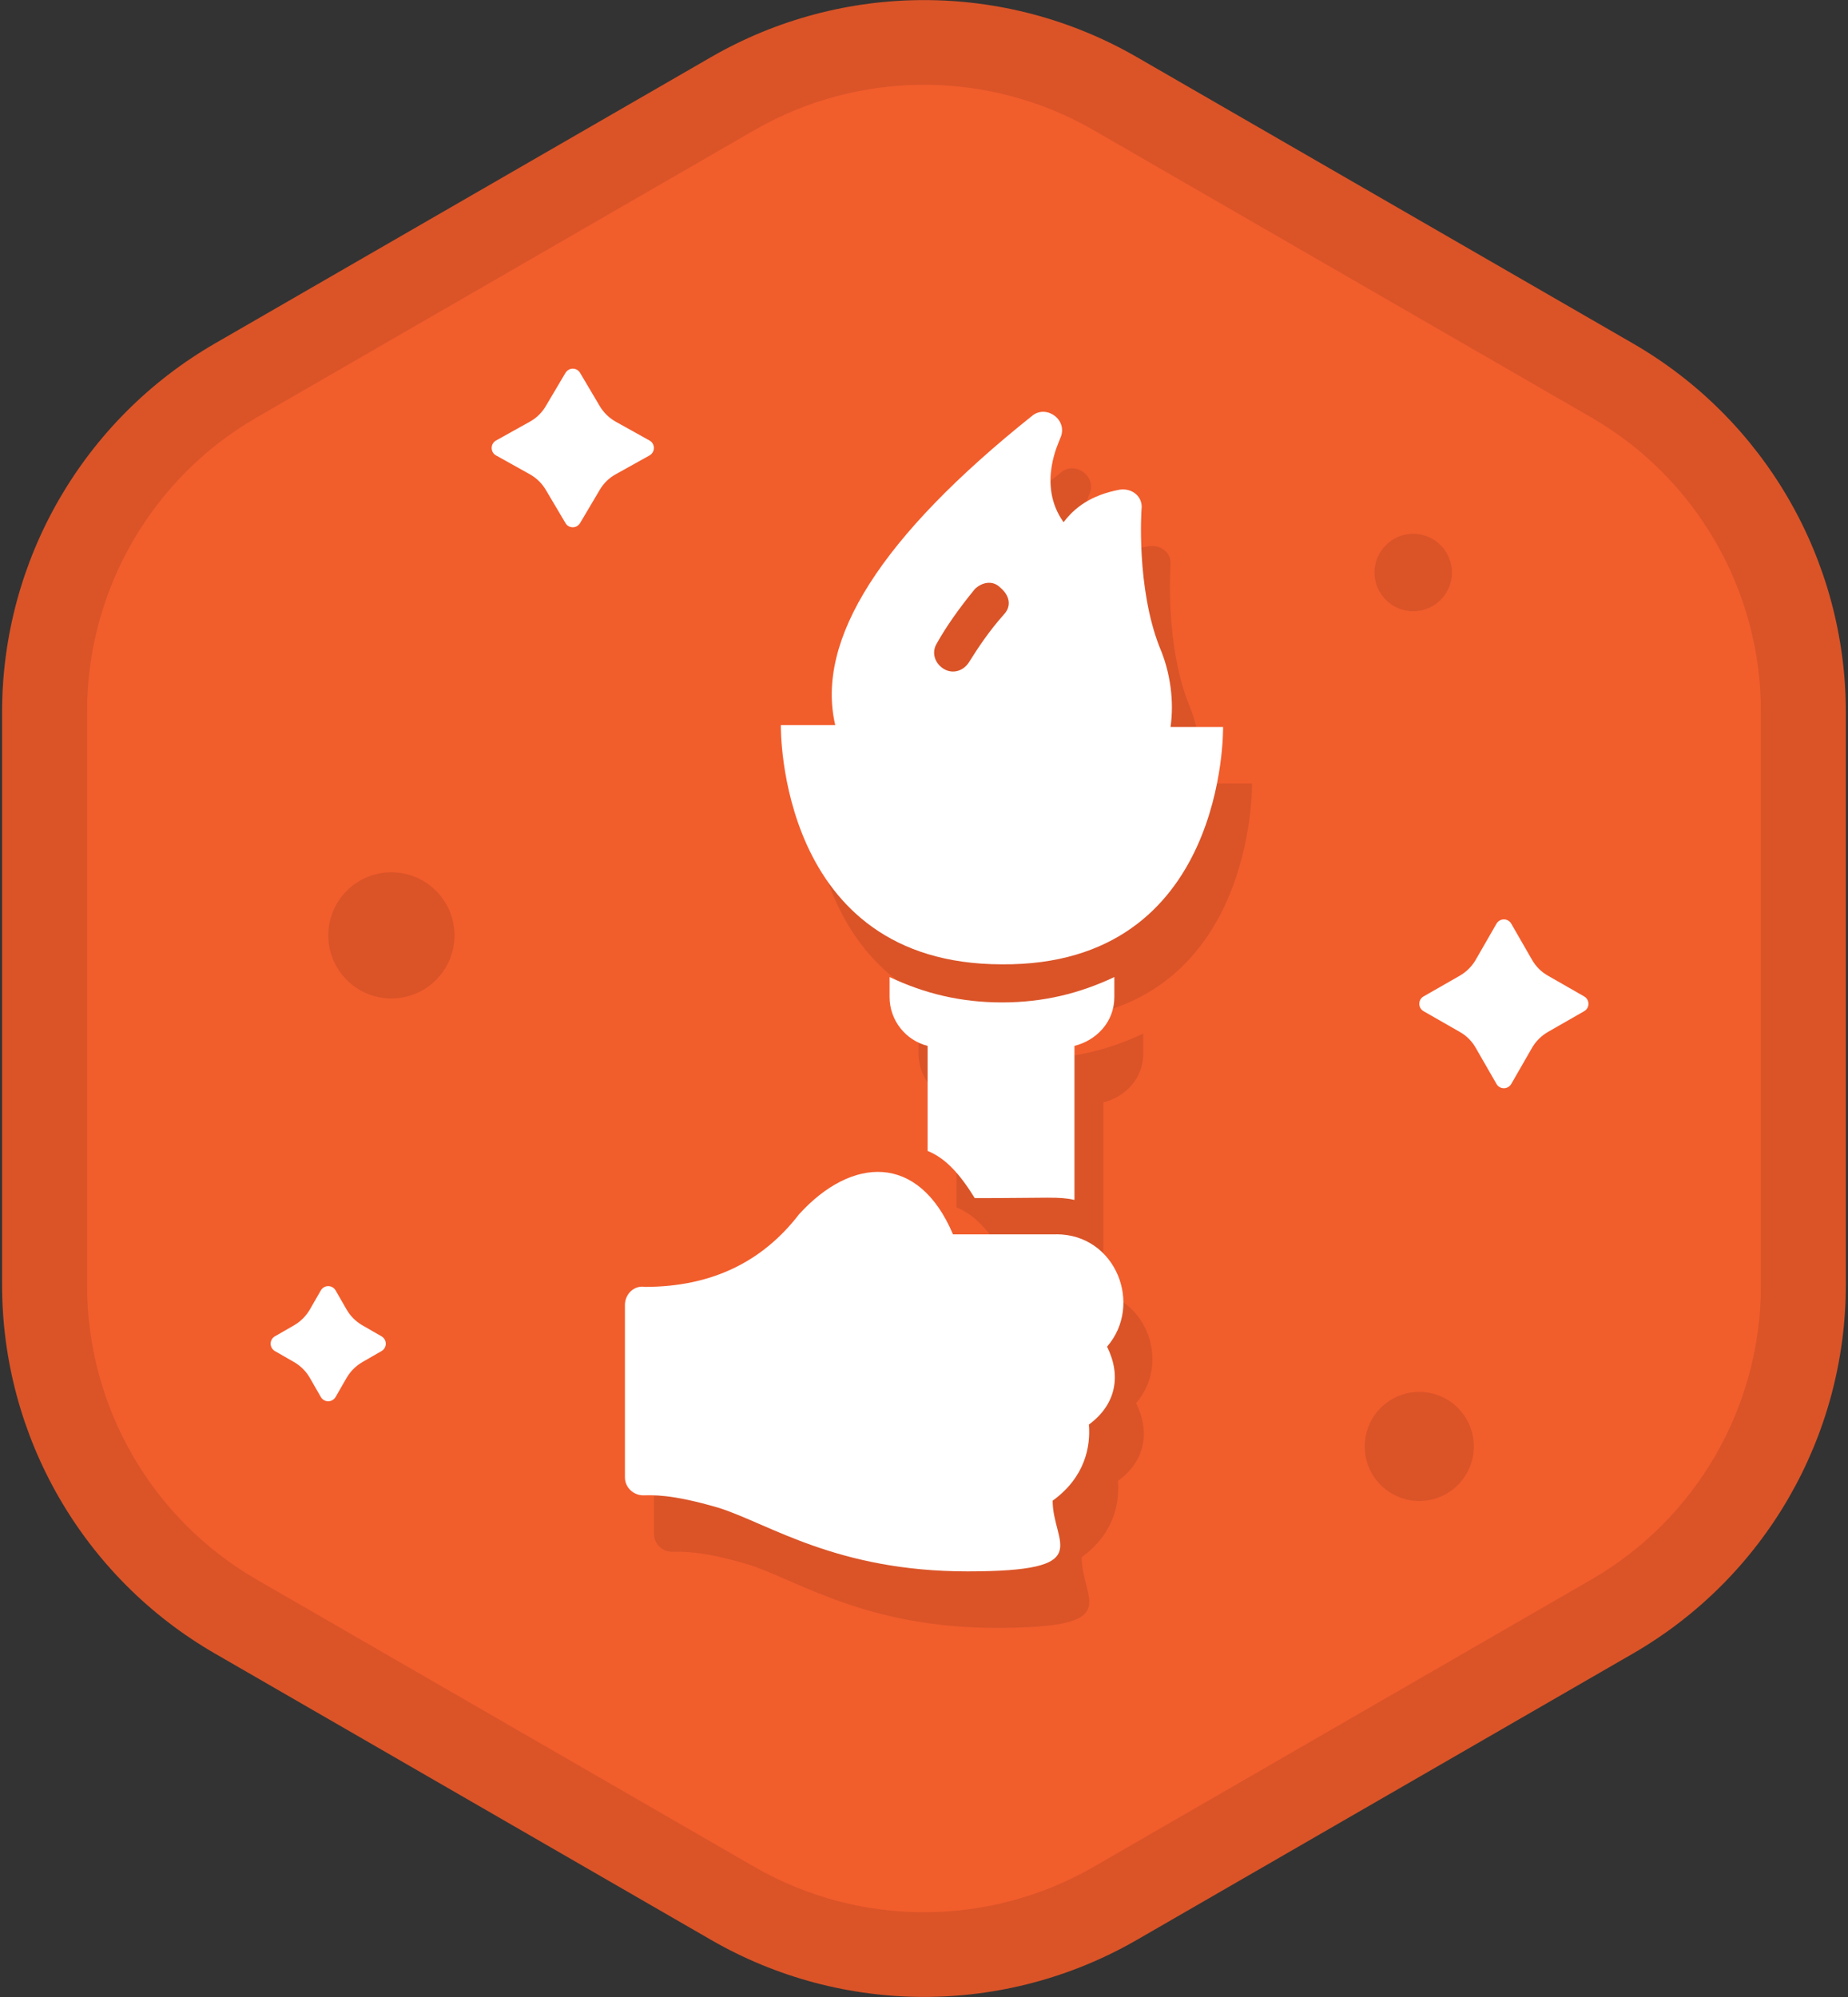
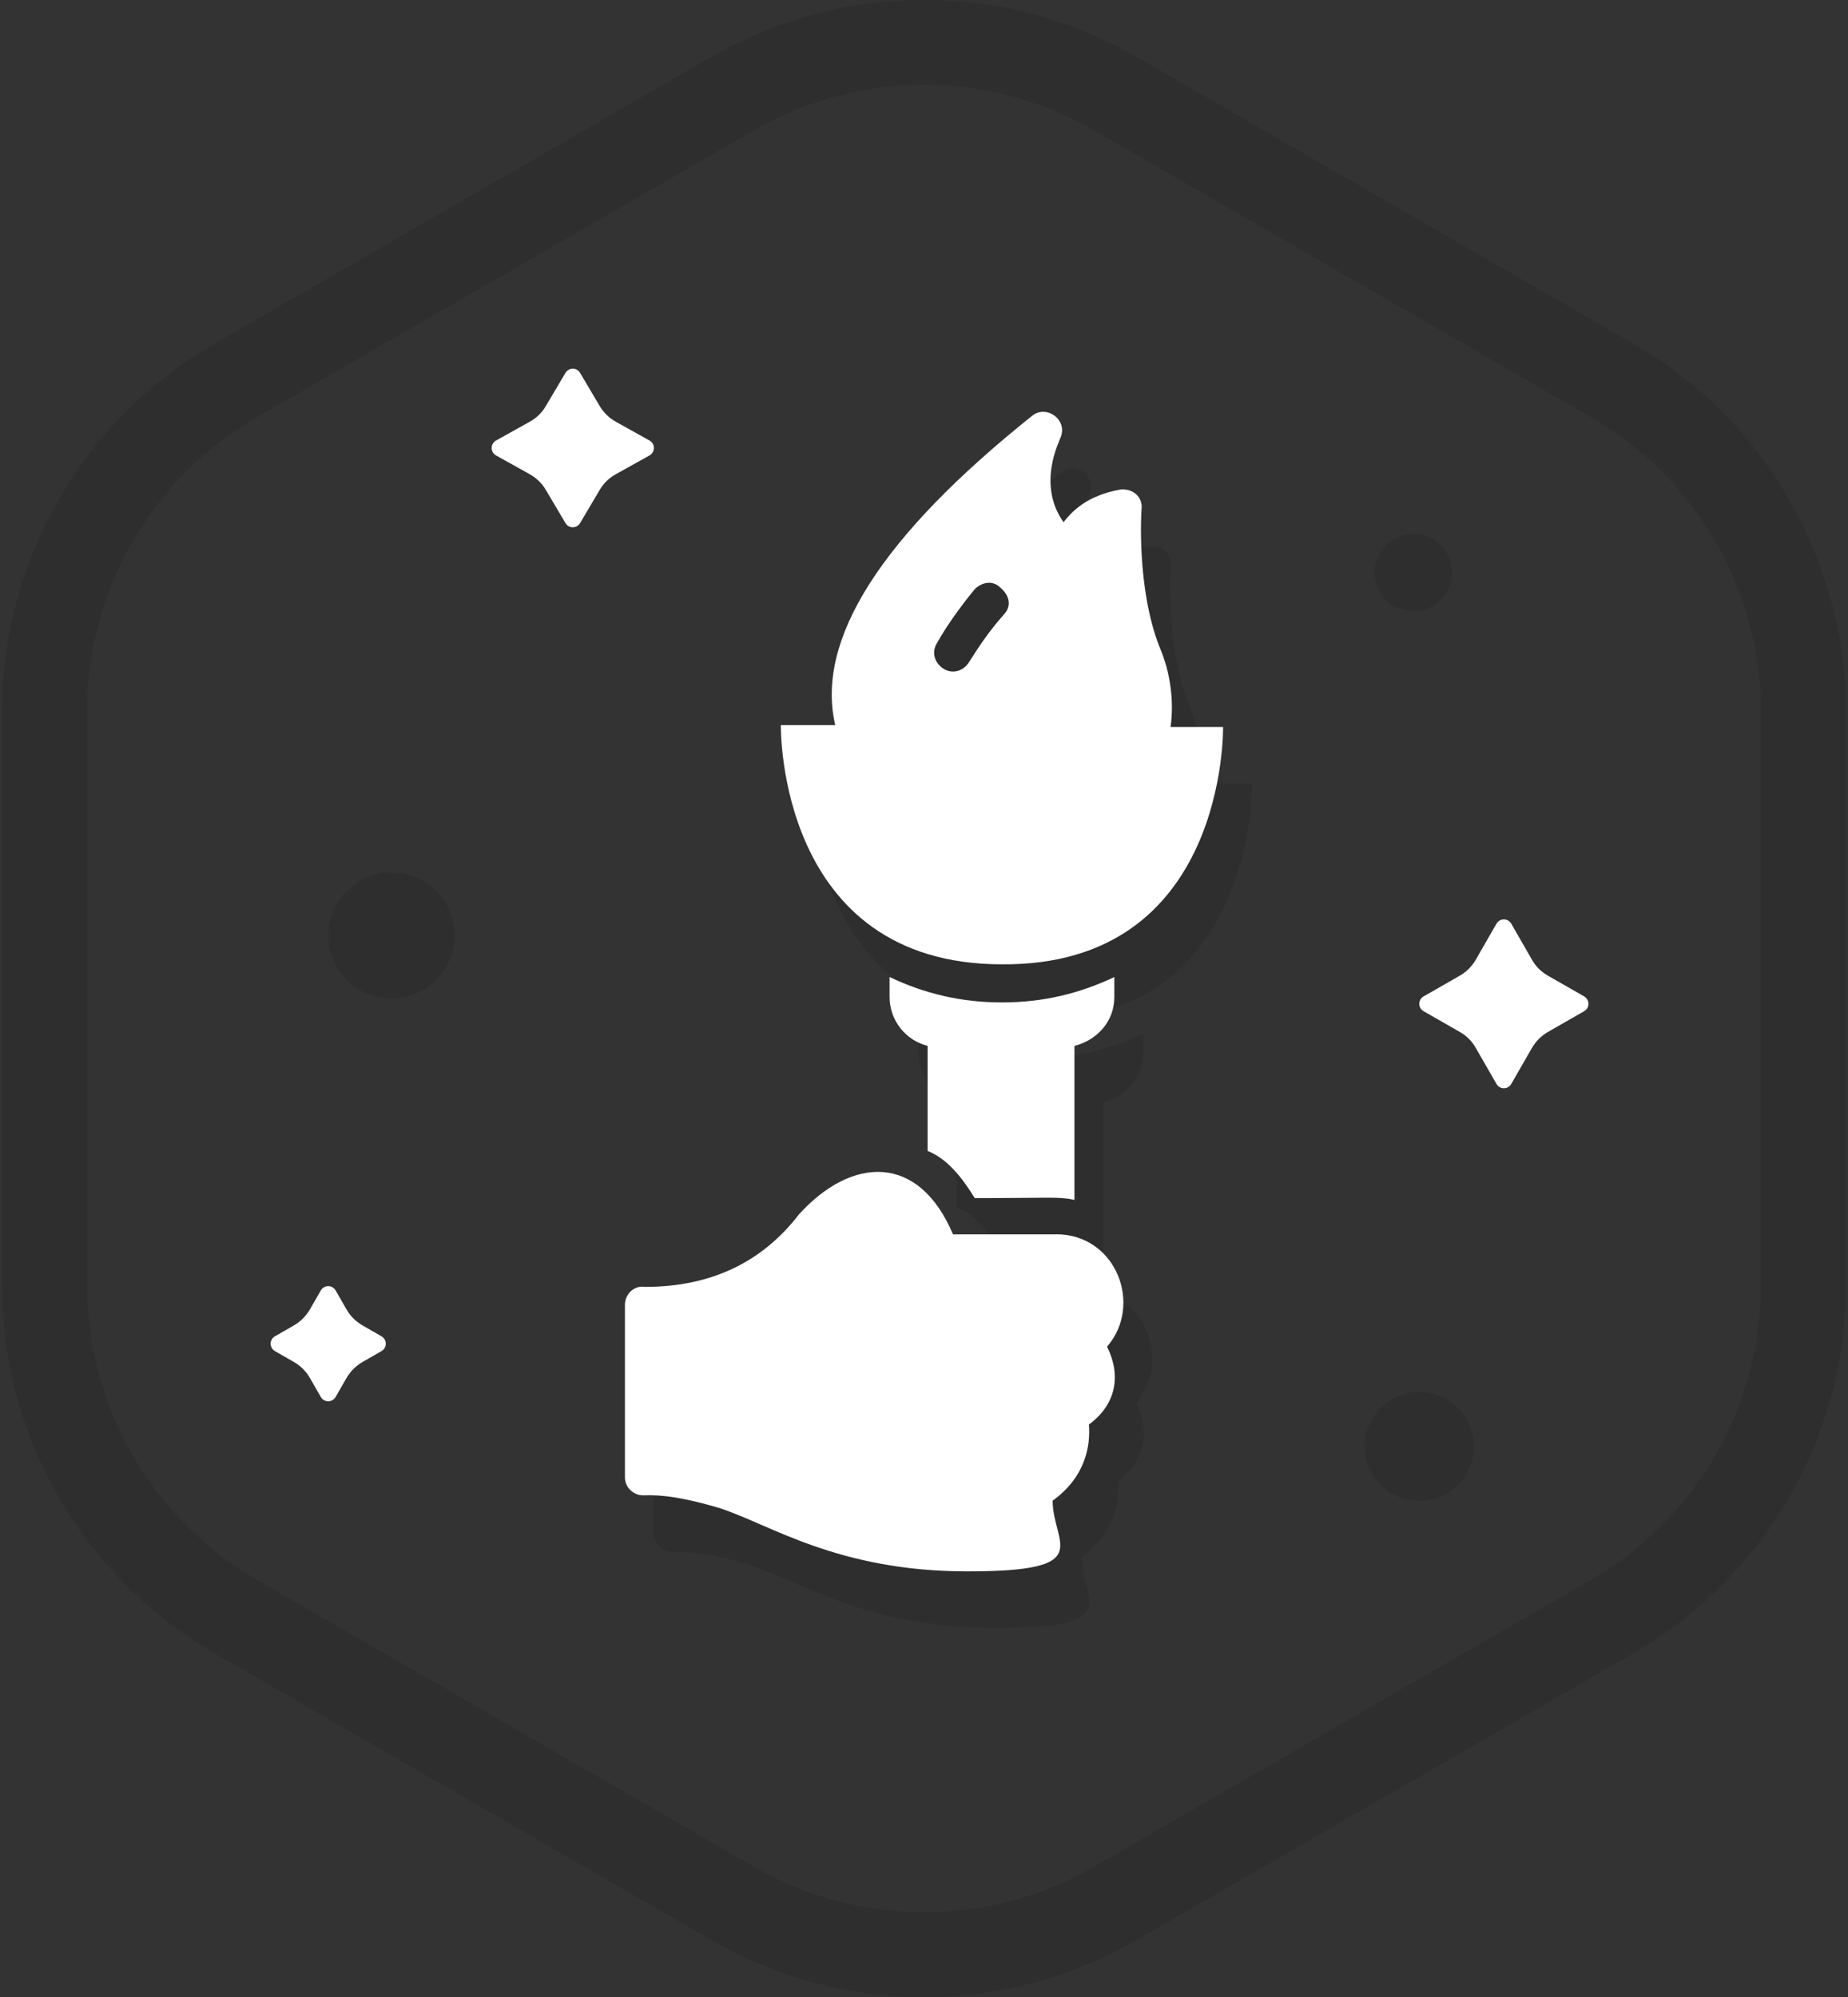
<svg xmlns="http://www.w3.org/2000/svg" xmlns:ns1="http://www.serif.com/" id="Vrstva_1" data-name="Vrstva 1" version="1.1" viewBox="0 0 2381.1 2573.6">
  <rect x="0" y="0" width="2381.1" height="2573.6" fill="#333333" stroke="none" />
  <defs>
    <style>
      .cls-1, .cls-2, .cls-3, .cls-4, .cls-5 {
        stroke-width: 0px;
      }

      .cls-1, .cls-3, .cls-4 {
        fill-rule: evenodd;
      }

      .cls-1, .cls-5 {
        fill: #fff;
      }

      .cls-2, .cls-3 {
        fill: #000;
        fill-opacity: .1;
      }

      .cls-4 {
        fill: url(#Nepojmenovaný_přechod_31);
      }
    </style>
    <linearGradient id="Nepojmenovaný_přechod_31" data-name="Nepojmenovaný přechod 31" x1="0" y1="2959.5" x2="1" y2="2959.5" gradientTransform="translate(-4354317.9 -654714.3) rotate(98.6) scale(1488.3 -1488.3)" gradientUnits="userSpaceOnUse">
      <stop offset="0" stop-color="#f25d2c" />
      <stop offset="1" stop-color="#e23d4d" />
    </linearGradient>
  </defs>
  <g id="Traditional">
    <g id="polygon-frame" ns1:id="polygon frame">
      <g id="polygon-frame1" ns1:id="polygon frame">
-         <path class="cls-4" d="M916.2,73.6c169.8-98,378.9-98,548.6,0,191.9,110.8,447.3,258.2,639.2,369,169.8,98,274.3,279.1,274.3,475.1v738.1c0,196-104.6,377.1-274.3,475.1-191.9,110.8-447.3,258.2-639.2,369-169.8,98-378.9,98-548.6,0-191.9-110.8-447.3-258.2-639.2-369C107.3,2033,2.7,1851.9,2.7,1655.8v-738.1c0-196,104.6-377.1,274.3-475.1,191.9-110.8,447.3-258.2,639.2-369Z" />
-       </g>
+         </g>
      <g id="border">
        <path class="cls-3" d="M917,73.1c169.3-97.7,377.8-97.7,547.1,0,192.3,111,448.5,258.9,640.7,369.9,169.3,97.7,273.5,278.3,273.5,473.8v739.9c0,195.5-104.3,376.1-273.5,473.8-192.3,111-448.5,258.9-640.7,369.9-169.3,97.7-377.8,97.7-547.1,0-192.3-111-448.5-258.9-640.7-369.9C107,2032.8,2.7,1852.2,2.7,1656.7v-739.9c0-195.5,104.3-376.1,273.5-473.8,192.3-111,448.5-258.9,640.7-369.9ZM971.7,167.9c135.4-78.2,302.3-78.2,437.7,0,192.3,111,448.5,258.9,640.7,369.9,135.4,78.2,218.8,222.7,218.8,379v739.9c0,156.4-83.4,300.9-218.8,379-192.3,111-448.5,258.9-640.7,369.9-135.4,78.2-302.3,78.2-437.7,0-192.3-111-448.5-258.9-640.7-369.9-135.4-78.2-218.8-222.7-218.8-379v-739.9c0-156.4,83.4-300.9,218.8-379L971.7,167.9Z" />
      </g>
    </g>
    <circle class="cls-2" cx="1820.9" cy="737.8" r="49.9" />
    <circle class="cls-2" cx="504.3" cy="1205.4" r="81.3" />
    <circle class="cls-2" cx="1828.7" cy="1864" r="70.3" />
    <path class="cls-1" d="M728.6,480.5c2-3.3,5.6-5.4,9.4-5.4s7.5,2,9.4,5.4c7.6,12.9,18.3,30.8,25.4,42.9,5,8.4,12,15.2,20.5,20,12.1,6.8,30.3,16.9,43.6,24.3,3.5,1.9,5.6,5.6,5.6,9.6s-2.2,7.7-5.6,9.6c-13.3,7.4-31.5,17.5-43.6,24.3-8.5,4.7-15.6,11.6-20.5,20-7.1,12-17.7,30-25.4,42.9-2,3.3-5.6,5.4-9.4,5.4s-7.5-2-9.4-5.4c-7.7-12.9-18.3-30.8-25.4-42.9-5-8.4-12-15.2-20.5-20-12.1-6.8-30.3-16.9-43.6-24.3-3.5-1.9-5.6-5.6-5.6-9.6s2.2-7.7,5.6-9.6c13.3-7.4,31.5-17.5,43.6-24.3,8.5-4.7,15.6-11.6,20.5-20,7.1-12,17.7-29.9,25.4-42.9Z" />
    <path class="cls-1" d="M1928.2,1190.3c2-3.4,5.6-5.5,9.5-5.5s7.6,2.1,9.5,5.5c8.1,14.1,19.5,33.9,26.9,46.8,4.8,8.4,11.8,15.4,20.3,20.2,12.9,7.4,32.7,18.8,46.8,26.8,3.4,2,5.5,5.6,5.5,9.5s-2.1,7.6-5.5,9.5c-14.1,8.1-33.9,19.4-46.8,26.8-8.4,4.9-15.4,11.8-20.3,20.2-7.4,12.9-18.8,32.7-26.9,46.8-2,3.4-5.6,5.5-9.5,5.5s-7.6-2.1-9.5-5.5c-8.1-14.1-19.5-33.9-26.9-46.8-4.8-8.4-11.8-15.4-20.3-20.2-12.9-7.4-32.7-18.8-46.8-26.8-3.4-2-5.5-5.6-5.5-9.5s2.1-7.6,5.5-9.5c14.1-8.1,33.9-19.4,46.8-26.8,8.4-4.9,15.4-11.8,20.3-20.2,7.4-12.9,18.8-32.7,26.9-46.8Z" />
    <path class="cls-1" d="M413.4,1662.9c2-3.4,5.6-5.5,9.5-5.5s7.6,2.1,9.5,5.5c4.6,8,9.9,17.3,14.2,24.7,4.8,8.4,11.8,15.4,20.3,20.3,7.4,4.2,16.8,9.6,24.7,14.2,3.4,2,5.5,5.6,5.5,9.5s-2.1,7.6-5.5,9.5c-7.9,4.5-17.3,9.9-24.7,14.2-8.4,4.9-15.4,11.9-20.3,20.3-4.3,7.4-9.6,16.8-14.2,24.7-2,3.4-5.6,5.5-9.5,5.5s-7.6-2.1-9.5-5.5c-4.6-8-9.9-17.3-14.2-24.7-4.8-8.4-11.8-15.4-20.3-20.3-7.4-4.2-16.8-9.6-24.7-14.2-3.4-2-5.5-5.6-5.5-9.5s2.1-7.6,5.5-9.5c7.9-4.5,17.3-9.9,24.7-14.2,8.4-4.9,15.4-11.9,20.3-20.3,4.3-7.4,9.6-16.8,14.2-24.7Z" />
    <g>
      <g>
        <path class="cls-2" d="M1293.3,1616.8c98.1,0,107.4-2.3,128.4,2.3v-198.5c28-7,51.4-30.4,51.4-63v-25.7c-44.4,21-91.1,32.7-144.8,32.7s-100.4-11.7-144.8-32.7v25.7c0,30.4,21,56,49,63v135.4c23.4,9.3,42,30.4,60.7,60.7Z" />
        <path class="cls-2" d="M1545.5,1009.7c4.7-32.7,0-70.1-14-102.7-30.4-77.1-23.4-177.5-23.4-177.5,2.3-16.3-11.7-28-28-25.7-37.4,7-58.4,23.4-72.4,42-35-49-4.7-105.1-4.7-107.4,11.7-23.4-16.3-44.4-35-30.4-196.1,156.5-280.2,289.6-254.5,399.3h-70.1c0,2.3-4.7,308.2,284.9,308.2,289.6,2.3,284.9-303.6,284.9-305.9h-67.7ZM1330.7,864.9c-18.7,21-32.7,42-44.4,60.7-7,11.7-21,16.3-32.7,9.3s-16.3-21-9.3-32.7c11.7-21,28-44.4,49-70.1,9.3-9.3,23.4-11.7,32.7-2.3,14,11.7,14,25.7,4.7,35Z" />
        <path class="cls-2" d="M1398.4,1663.5h-133.1c-44.4-105.1-130.8-100.4-198.5-25.7-46.7,60.7-112.1,93.4-198.5,93.4-14-2.3-25.7,9.3-25.7,23.4v221.8c0,14,11.7,23.4,23.4,23.4s35-2.3,98.1,16.3c65.4,21,151.8,81.7,319.9,81.7s109.7-35,109.7-91.1c42-30.4,49-70.1,46.7-98.1,35-25.7,42-63,23.4-100.4,46.7-53.7,11.7-144.8-65.4-144.8Z" />
      </g>
      <g>
        <path class="cls-5" d="M1256,1544c98.1,0,107.4-2.3,128.4,2.3v-198.5c28-7,51.4-30.4,51.4-63v-25.7c-44.4,21-91.1,32.7-144.8,32.7s-100.4-11.7-144.8-32.7v25.7c0,30.4,21,56,49,63v135.4c23.4,9.3,42,30.4,60.7,60.7Z" />
        <path class="cls-5" d="M1508.2,936.9c4.7-32.7,0-70.1-14-102.7-30.4-77.1-23.4-177.5-23.4-177.5,2.3-16.3-11.7-28-28-25.7-37.4,7-58.4,23.4-72.4,42-35-49-4.7-105.1-4.7-107.4,11.7-23.4-16.3-44.4-35-30.4-196.1,156.5-280.2,289.6-254.5,399.3h-70.1c0,2.3-4.7,308.2,284.9,308.2,289.6,2.3,284.9-303.6,284.9-305.9h-67.7ZM1293.3,792.1c-18.7,21-32.7,42-44.4,60.7-7,11.7-21,16.3-32.7,9.3-11.7-7-16.3-21-9.3-32.7,11.7-21,28-44.4,49-70.1,9.3-9.3,23.4-11.7,32.7-2.3,14,11.7,14,25.7,4.7,35Z" />
        <path class="cls-5" d="M1361,1590.7h-133.1c-44.4-105.1-130.8-100.4-198.5-25.7-46.7,60.7-112.1,93.4-198.5,93.4-14-2.3-25.7,9.3-25.7,23.4v221.8c0,14,11.7,23.4,23.4,23.4s35-2.3,98.1,16.3c65.4,21,151.8,81.7,319.9,81.7s109.7-35,109.7-91.1c42-30.4,49-70.1,46.7-98.1,35-25.7,42-63,23.4-100.4,46.7-53.7,11.7-144.8-65.4-144.8Z" />
      </g>
    </g>
  </g>
</svg>